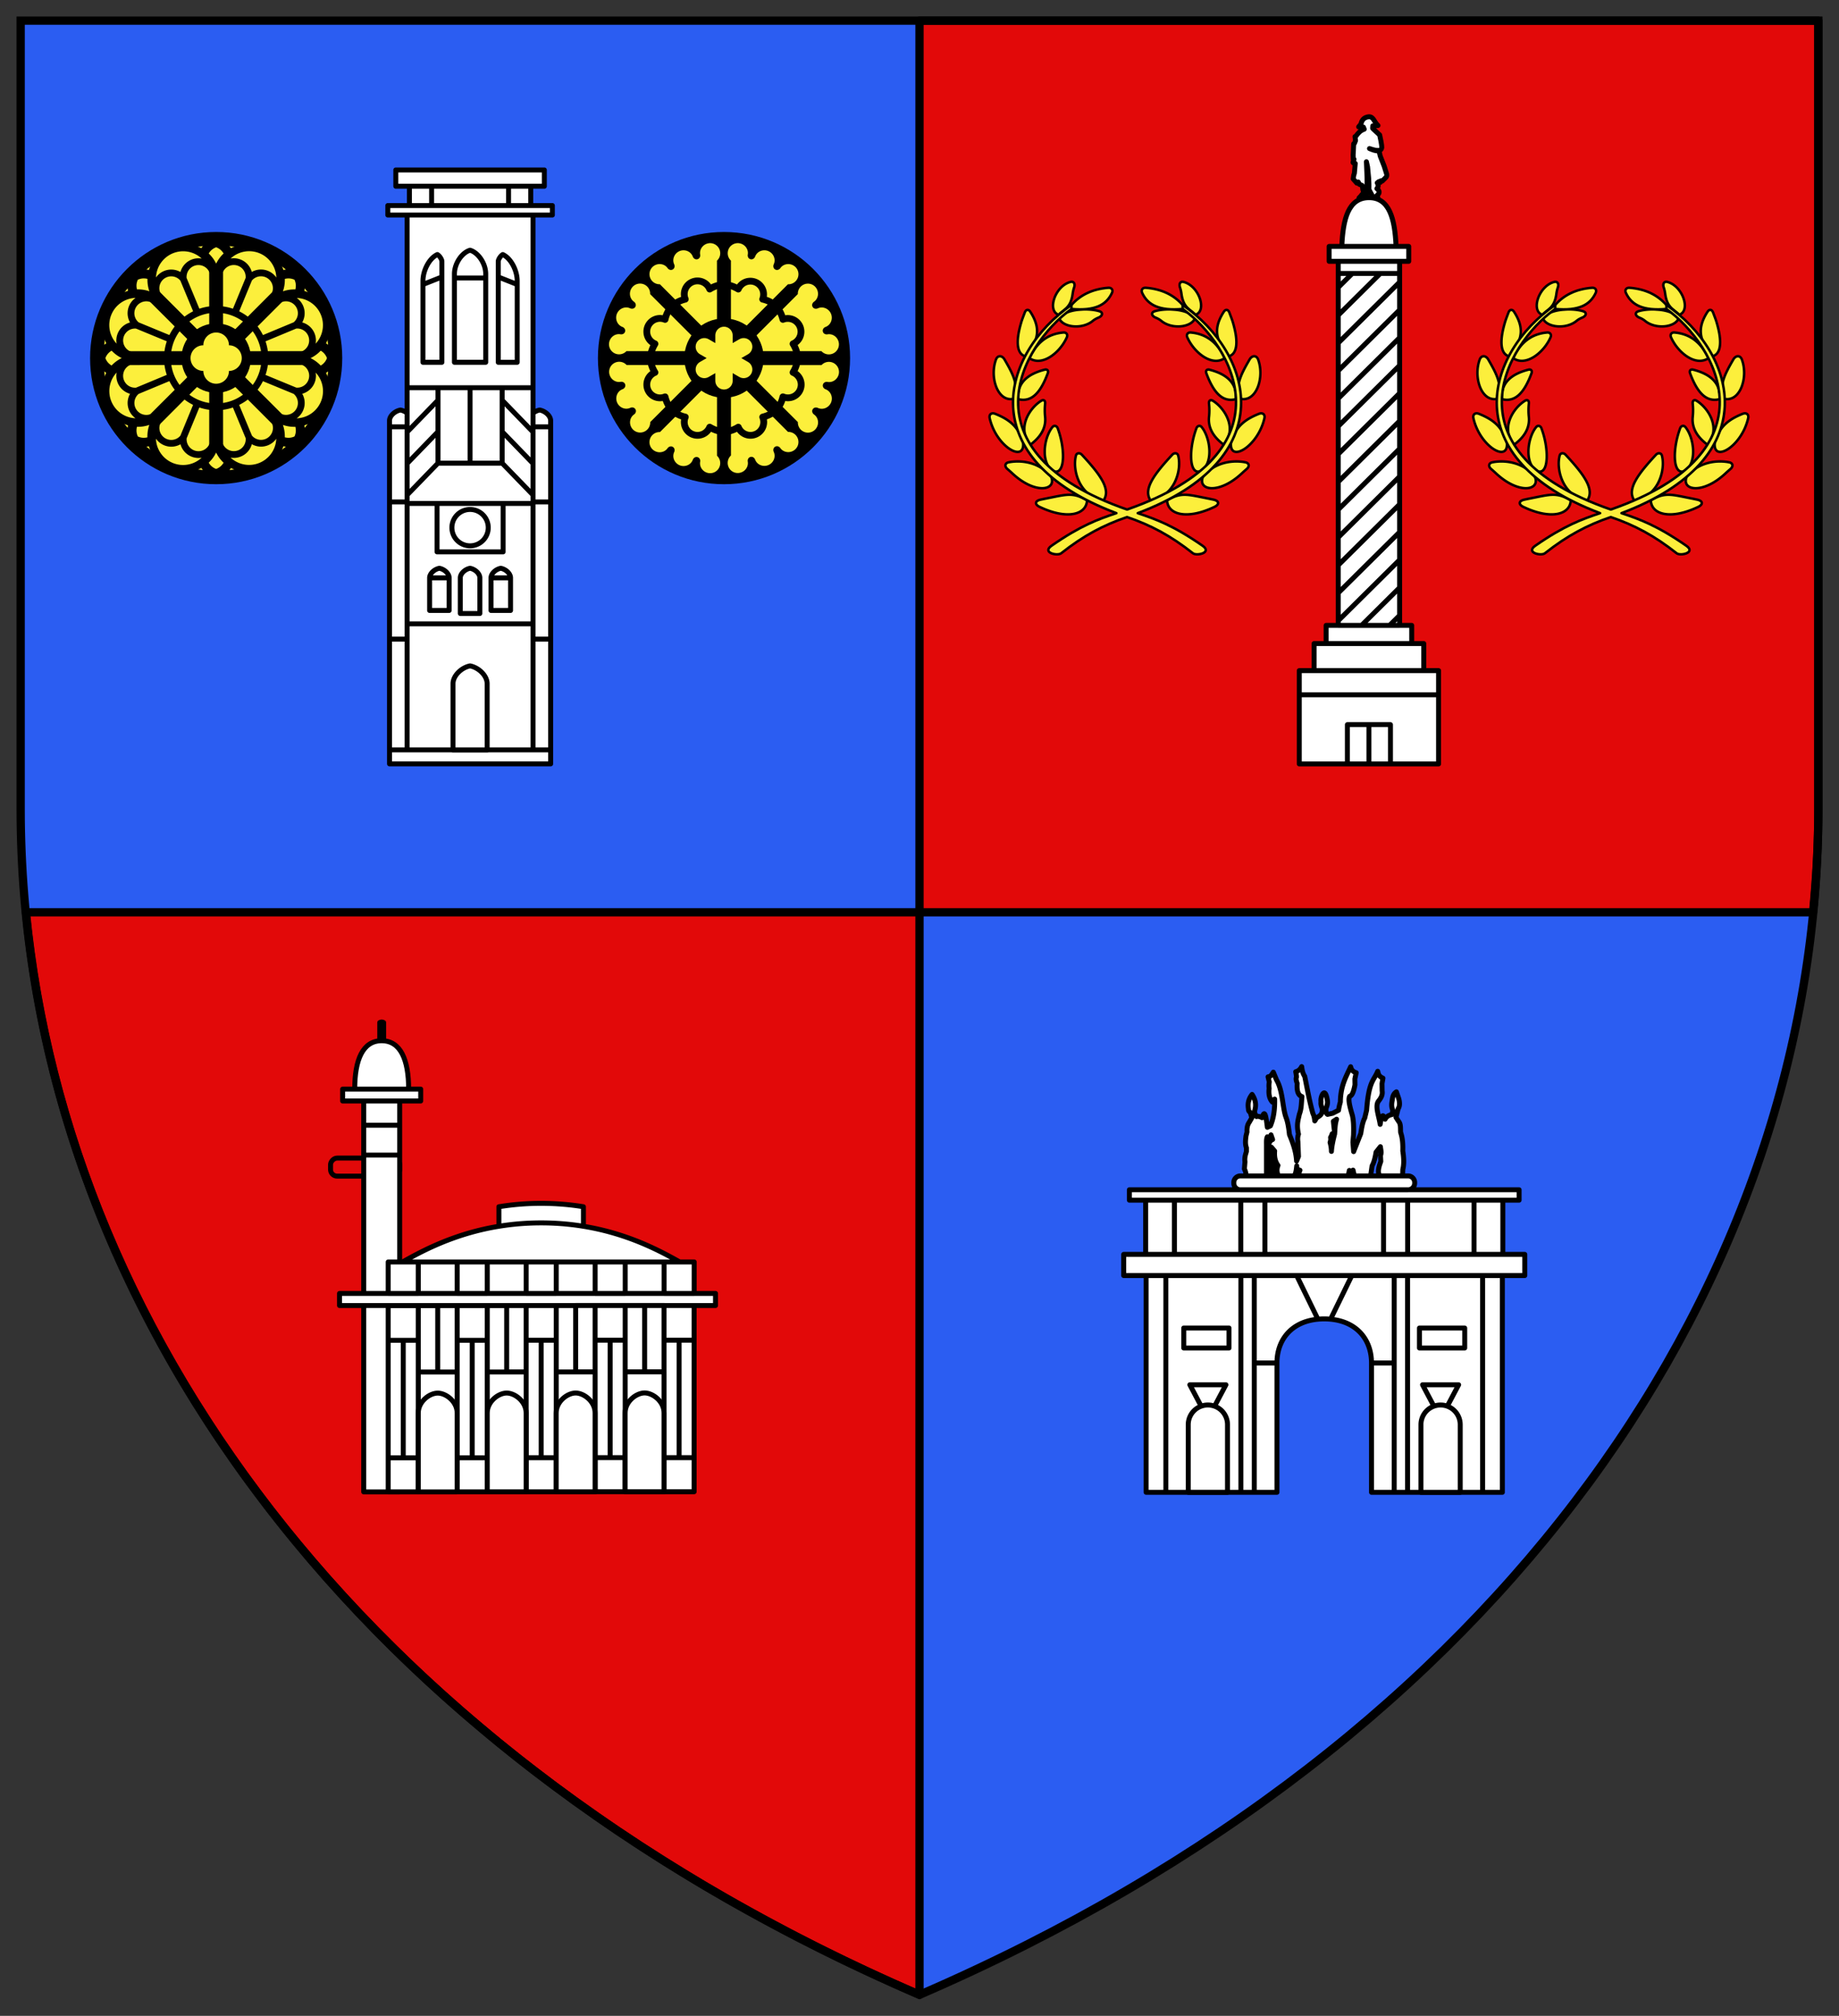
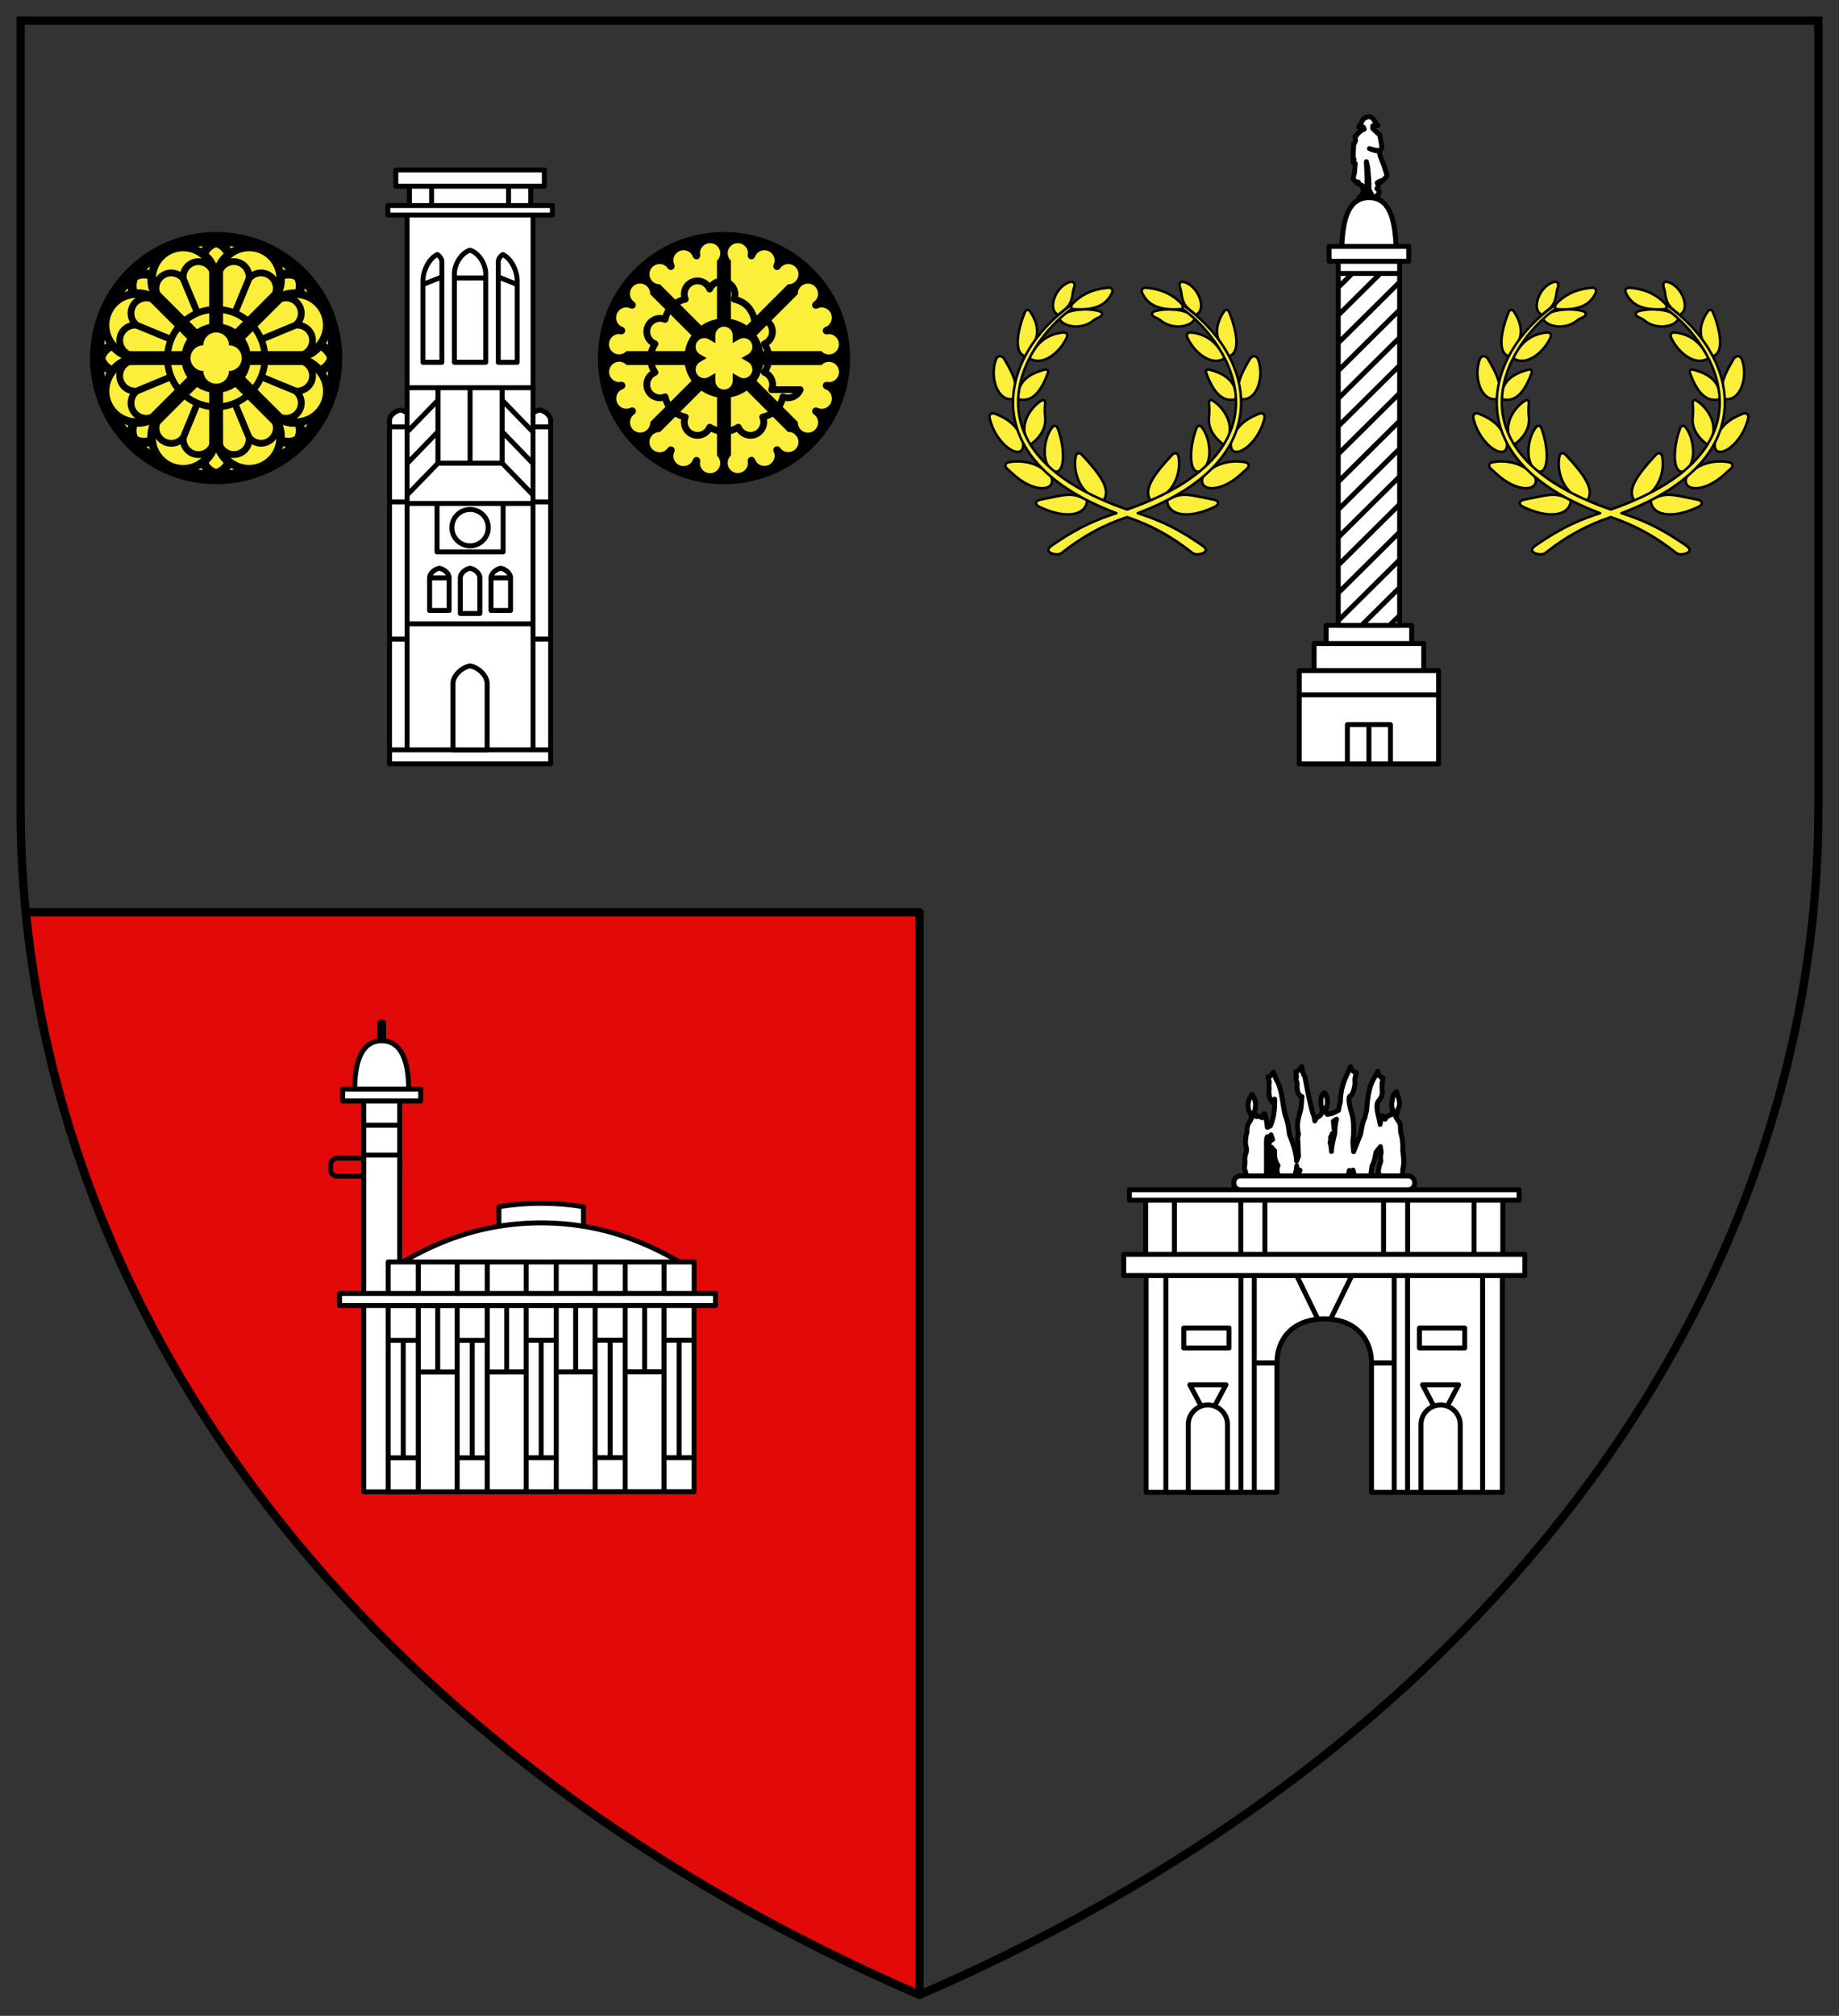
<svg xmlns="http://www.w3.org/2000/svg" height="609.881" width="556.502">
  <rect width="100%" height="100%" fill="#333333" stroke="none" />
-   <path style="opacity:1;fill:#2b5df2;fill-opacity:1;stroke:none;stroke-width:2.5;stroke-linecap:butt;stroke-miterlimit:4;stroke-dasharray:none" d="M-21255.041-21815.742v-238.413h544.002v238.413c0 141.833-94.128 282.009-272.001 358.856-177.873-76.847-272.001-217.023-272.001-358.856z" transform="translate(21261.291 22060.405)" />
  <g style="display:inline" transform="translate(21260.833 22060.405)">
    <circle style="opacity:1;fill:#fcef3c;fill-opacity:1;stroke:none;stroke-width:2;stroke-linecap:round;stroke-linejoin:round;stroke-miterlimit:4;stroke-dasharray:none" cx="-21195.42" cy="-21952.062" r="36.788" />
    <g style="fill:none;stroke:#000">
      <circle style="opacity:1;fill:none;stroke:#000;stroke-width:2.732;stroke-linecap:round;stroke-linejoin:round;stroke-miterlimit:4;stroke-dasharray:none" cx="-21195.42" cy="-21952.062" r="36.788" />
      <g style="fill:none;stroke:#000">
        <g style="fill:none;stroke:#000">
          <path style="fill:none;stroke:#000;stroke-width:2.049;stroke-miterlimit:4;stroke-dasharray:none" d="M-21178.369-21969.115a9.196 9.196 0 0 0 1.996-2.996c1.955-4.72-.176-10.399-5.52-12.612-5.345-2.214-10.866.295-12.821 5.015a9.205 9.205 0 0 0-.707 3.53m.735 0c0-1.177.228-2.374.707-3.53a9.25 9.25 0 0 1 12.086-5.006 9.25 9.25 0 0 1 3 15.09m-10.884 3.943 4.276-10.365m-8.859-2.34a4.624 4.624 0 0 1 6.043-2.503 4.618 4.618 0 0 1 2.816 4.843 4.621 4.621 0 0 1 5.42-1.433 4.626 4.626 0 0 1 2.503 6.043m-16.772-7.27c.112-.333.23-.671.368-1.005a9.25 9.25 0 0 1 17.092 7.079 9.809 9.809 0 0 1-.468.977m6.051 19.596a9.183 9.183 0 0 0 3.53-.707c4.72-1.955 7.229-7.477 5.015-12.821-2.214-5.345-7.892-7.475-12.612-5.52a9.199 9.199 0 0 0-2.996 1.997m.526.513a9.196 9.196 0 0 1 2.996-1.996 9.25 9.25 0 0 1 12.086 5.006 9.25 9.25 0 0 1-8.549 12.792m-10.484-4.908 10.353-4.306m-4.61-7.919a4.624 4.624 0 0 1 4.61 7.919 4.626 4.626 0 0 1 2.342 8.862m-6.719-17c.315-.156.637-.312.971-.45a9.25 9.25 0 0 1 12.086 5.006 9.25 9.25 0 0 1-5.006 12.085 9.896 9.896 0 0 1-1.021.36m-9.589 18.134a9.196 9.196 0 0 0 2.996 1.996c4.72 1.955 10.399-.176 12.612-5.52 2.214-5.345-.295-10.866-5.015-12.821a9.205 9.205 0 0 0-3.53-.707m0 .735c1.177 0 2.374.228 3.53.707a9.25 9.25 0 0 1 5.006 12.086 9.25 9.25 0 0 1-15.09 3m-3.943-10.884 10.365 4.276m2.34-8.859a4.624 4.624 0 0 1 2.503 6.043 4.618 4.618 0 0 1-4.843 2.816 4.621 4.621 0 0 1 1.433 5.42 4.626 4.626 0 0 1-6.043 2.503m7.27-16.772c.333.112.671.23 1.005.368a9.25 9.25 0 0 1-7.079 17.092 9.809 9.809 0 0 1-.977-.468m-19.593 6.059c0 1.177.228 2.375.707 3.53 1.955 4.72 7.478 7.229 12.822 5.015 5.345-2.214 7.474-7.892 5.519-12.612a9.196 9.196 0 0 0-1.996-2.996m-.513.526a9.212 9.212 0 0 1 1.996 2.996 9.25 9.25 0 1 1-17.798 3.537m4.908-10.484 4.306 10.352m7.918-4.609a4.624 4.624 0 0 1-2.503 6.043 4.617 4.617 0 0 1-5.415-1.434 4.626 4.626 0 0 1-8.863 2.343m17.001-6.719c.156.315.312.637.45.971a9.25 9.25 0 1 1-17.091 7.08 9.68 9.68 0 0 1-.36-1.022m-18.141-9.588a9.196 9.196 0 0 0-1.996 2.996c-1.955 4.72.176 10.399 5.52 12.612 5.345 2.214 10.866-.295 12.821-5.015a9.205 9.205 0 0 0 .707-3.53m-.735 0a9.205 9.205 0 0 1-.707 3.53 9.25 9.25 0 0 1-12.086 5.006 9.25 9.25 0 0 1-3-15.09m10.884-3.943-4.276 10.365m8.859 2.34a4.624 4.624 0 0 1-6.043 2.503 4.618 4.618 0 0 1-2.816-4.843 4.621 4.621 0 0 1-5.42 1.433 4.626 4.626 0 0 1-2.503-6.043m16.772 7.27c-.112.333-.23.671-.368 1.005a9.25 9.25 0 0 1-17.092-7.079c.142-.342.299-.671.468-.977m-6.047-19.603a9.209 9.209 0 0 0-3.53.707c-4.72 1.955-7.228 7.478-5.014 12.821 2.214 5.345 7.892 7.475 12.612 5.52a9.223 9.223 0 0 0 2.996-1.996m-.527-.514a9.188 9.188 0 0 1-2.996 1.997c-4.719 1.955-10.13-.287-12.085-5.007-1.956-4.72.286-10.13 5.006-12.086a9.244 9.244 0 0 1 3.543-.705m10.484 4.908-10.353 4.305m4.61 7.919a4.624 4.624 0 0 1-4.61-7.919 4.62 4.62 0 0 1-4.846-2.819 4.628 4.628 0 0 1 2.503-6.043m6.719 17c-.314.157-.637.312-.971.451-4.72 1.954-10.13-.286-12.085-5.006-1.956-4.72.286-10.13 5.005-12.086a9.67 9.67 0 0 1 1.022-.359m9.579-18.136a9.196 9.196 0 0 0-2.996-1.996c-4.72-1.955-10.399.176-12.612 5.52-2.214 5.345.295 10.866 5.015 12.821a9.205 9.205 0 0 0 3.53.707m0-.735a9.205 9.205 0 0 1-3.53-.707 9.25 9.25 0 0 1-5.006-12.086 9.25 9.25 0 0 1 15.09-3m3.943 10.884-10.365-4.276m-2.34 8.859a4.624 4.624 0 0 1-2.503-6.043 4.618 4.618 0 0 1 4.843-2.816 4.621 4.621 0 0 1-1.433-5.42 4.626 4.626 0 0 1 6.043-2.503m-7.27 16.772c-.333-.112-.671-.23-1.005-.368a9.25 9.25 0 0 1 7.079-17.092c.342.142.671.299.977.468m19.597-6.051a9.2 9.2 0 0 0-.707-3.529c-1.955-4.72-7.478-7.229-12.822-5.015-5.345 2.214-7.474 7.892-5.519 12.612a9.207 9.207 0 0 0 1.996 2.996m.513-.526a9.223 9.223 0 0 1-1.996-2.996 9.25 9.25 0 0 1 5.006-12.086 9.25 9.25 0 0 1 12.792 8.549m-4.908 10.484-4.306-10.353m-7.919 4.61a4.625 4.625 0 0 1 2.504-6.043 4.617 4.617 0 0 1 5.415 1.433 4.623 4.623 0 0 1 2.82-4.846 4.627 4.627 0 0 1 6.043 2.504m-17.001 6.719a15.978 15.978 0 0 1-.45-.971 9.25 9.25 0 0 1 5.006-12.086 9.25 9.25 0 0 1 12.085 5.005c.142.343.263.686.36 1.022m11.519 16.203c5.76 5.76 5.76 15.099 0 20.859-5.76 5.761-15.1 5.761-20.86 0-5.76-5.76-5.76-15.099 0-20.859 5.76-5.761 15.1-5.761 20.86 0z" transform="rotate(45 -21195.431 -21952.064)" />
          <path style="fill:#000;stroke:#000;stroke-width:2.049;stroke-linecap:butt;stroke-linejoin:miter;stroke-miterlimit:4;stroke-dasharray:none" d="m-21177.358-21971.664-17.004 17.037.01-24.088-2.153.02.02 24.071-17.026-17.04-1.503 1.537 17.037 17.004-24.088-.01.01 2.154 24.07-.02-17.04 17.026 1.534 1.514 17.004-17.037-.01 24.088 2.156-.03-.02-24.071 17.026 17.04 1.509-1.529-17.037-17.004 24.088.01-.02-2.153-24.071.02 17.04-17.026z" />
        </g>
        <path style="fill:none;stroke:#000;stroke-width:2.732;stroke-miterlimit:4;stroke-dasharray:none" d="M-21191.595-21983.683c-2.764-5.838-9.746-3.369-17.665-1.794m10.014 1.794c2.764-5.838 9.746-3.369 17.665-1.794m11.223 13.756c2.174-6.082-4.509-9.274-11.222-13.759m5.812 8.349c6.083-2.174 9.274 4.509 13.76 11.223m-1.802 17.661c5.838-2.764 3.369-9.746 1.794-17.665m-1.794 10.014c5.838 2.764 3.369 9.746 1.794 17.665m-13.752 11.231c6.082 2.174 9.273-4.509 13.759-11.223m-8.349 5.813c2.173 6.082-4.51 9.274-11.223 13.76m-17.668-1.802c2.764 5.838 9.746 3.369 17.665 1.794m-10.014-1.794c-2.764 5.838-9.746 3.369-17.665 1.794m-11.219-13.763c-2.173 6.083 4.51 9.274 11.223 13.76m-5.813-8.35c-6.082 2.174-9.273-4.509-13.759-11.222m1.792-17.663c-5.838 2.764-3.369 9.746-1.794 17.665m1.794-10.014c-5.838-2.764-3.369-9.746-1.794-17.665m13.756-11.222c-6.082-2.174-9.273 4.509-13.759 11.222m8.349-5.812c-2.173-6.083 4.51-9.274 11.223-13.76" transform="rotate(45 -21195.431 -21952.064)" />
      </g>
    </g>
    <circle style="opacity:1;fill:#000;stroke:none;stroke-width:1.5;stroke-linecap:round;stroke-linejoin:round;stroke-miterlimit:4;stroke-dasharray:none" cx="-21195.42" cy="-21952.062" r="10.5" />
    <path style="opacity:1;fill:#fcef3c;fill-opacity:1;stroke:none;stroke-width:1.5;stroke-linecap:round;stroke-linejoin:round;stroke-miterlimit:4;stroke-dasharray:none" d="M-21195.422-21959.81a3.875 3.875 0 0 0-3.875 3.875 3.875 3.875 0 0 0-3.875 3.875 3.875 3.875 0 0 0 3.875 3.875 3.875 3.875 0 0 0 3.875 3.875 3.875 3.875 0 0 0 3.875-3.875 3.875 3.875 0 0 0 3.875-3.875 3.875 3.875 0 0 0-3.875-3.875 3.875 3.875 0 0 0-3.875-3.875z" />
  </g>
  <g style="display:inline">
    <path d="M-21041.743-21990.217c-21.056 0-38.154 17.098-38.154 38.154 0 21.055 17.098 38.155 38.154 38.155 21.056 0 38.154-17.1 38.154-38.155 0-21.056-17.098-38.154-38.154-38.154z" style="fill:#000" transform="translate(21260.833 22060.405)" />
    <path style="display:inline;fill:#fcef3c;fill-opacity:1;stroke:none;stroke-width:.2;stroke-miterlimit:4;stroke-dasharray:none" d="m-21036.681-21954.159 17.28-17.279a3.05 3.05 0 0 1 5.468-1.961c1.026 1.337.811 3.3-.565 4.276-.524.364-.743 1.023-.426 1.574.321.551.998.689 1.578.423 1.533-.698 3.341.1 3.984 1.651.644 1.557-.07 3.396-1.65 3.986-.598.222-.981.801-.816 1.414.165.619.783.925 1.415.818 1.661-.279 3.203.956 3.421 2.625a3.049 3.049 0 0 1-5.273 2.46l-24.416.01m.02 4.205h24.437a3.049 3.049 0 0 1 5.253 2.48c-.22 1.671-1.76 2.907-3.423 2.624-.628-.113-1.249.198-1.414.812-.163.617.218 1.193.816 1.415 1.578.59 2.292 2.433 1.65 3.985-.646 1.556-2.45 2.352-3.985 1.652-.58-.267-1.26-.128-1.577.422-.321.555-.101 1.208.422 1.579 1.372.977 1.589 2.941.563 4.275a3.049 3.049 0 0 1-5.468-1.989l-17.272-17.257m-2.991 2.948 17.28 17.279c.949-.03 1.9.379 2.523 1.192a3.048 3.048 0 0 1-.562 4.276c-1.337 1.026-3.3.811-4.276-.565-.364-.524-1.023-.743-1.574-.425-.551.321-.689.997-.423 1.577.698 1.533-.1 3.341-1.651 3.985-1.557.643-3.396-.07-3.986-1.65-.222-.599-.801-.981-1.414-.817-.619.166-.925.783-.818 1.415.279 1.661-.956 3.203-2.625 3.421a3.049 3.049 0 0 1-2.46-5.273l-.01-24.415m-4.21.05v24.437a3.048 3.048 0 0 1 .942 2.627 3.048 3.048 0 0 1-3.421 2.626c-1.671-.22-2.907-1.76-2.624-3.423.113-.628-.198-1.249-.813-1.413-.616-.163-1.192.217-1.414.816-.59 1.577-2.433 2.291-3.985 1.65-1.556-.646-2.352-2.451-1.652-3.985.267-.581.127-1.261-.423-1.578-.554-.32-1.207-.101-1.578.422-.978 1.372-2.941 1.589-4.276.563a3.05 3.05 0 0 1 1.989-5.468l17.257-17.272m-2.931-3.019-17.279 17.279c.03.95-.379 1.901-1.192 2.524a3.048 3.048 0 0 1-4.276-.562c-1.026-1.337-.811-3.3.565-4.276.524-.364.743-1.023.424-1.574-.32-.551-.996-.69-1.577-.423-1.532.698-3.34-.1-3.984-1.651-.643-1.557.07-3.396 1.65-3.986.599-.222.981-.802.817-1.415-.166-.618-.783-.925-1.415-.817-1.661.278-3.203-.956-3.422-2.626a3.05 3.05 0 0 1 5.274-2.46l24.415-.01m-.04-4.195h-24.436a3.05 3.05 0 0 1-5.254-2.479c.22-1.671 1.76-2.907 3.423-2.624.628.113 1.249-.198 1.413-.814.163-.616-.217-1.192-.816-1.414-1.577-.589-2.291-2.432-1.65-3.984.646-1.556 2.451-2.352 3.985-1.652.581.266 1.261.126 1.579-.423.319-.554.1-1.208-.423-1.578-1.371-.978-1.589-2.941-.563-4.277a3.05 3.05 0 0 1 5.469 1.99l17.271 17.256m2.968-2.955-17.279-17.279a3.051 3.051 0 0 1-1.962-5.468c1.336-1.026 3.3-.811 4.275.565.365.524 1.023.743 1.575.424.551-.321.689-.997.423-1.577-.699-1.532.1-3.34 1.65-3.984 1.557-.644 3.396.07 3.986 1.65.223.598.803.98 1.416.817.617-.166.923-.785.817-1.415-.279-1.661.955-3.203 2.626-3.422a3.049 3.049 0 0 1 3.423 2.626 3.05 3.05 0 0 1-.963 2.648l.01 24.414m4.212 0v-24.436a3.046 3.046 0 0 1-.942-2.629 3.048 3.048 0 0 1 3.422-2.626c1.67.22 2.907 1.761 2.623 3.423-.113.629.198 1.249.814 1.414.617.162 1.191-.218 1.414-.816.588-1.578 2.429-2.295 3.984-1.65 1.556.644 2.351 2.452 1.652 3.984-.265.581-.126 1.261.423 1.579.553.319 1.208.1 1.579-.422.976-1.373 2.939-1.589 4.276-.563a3.048 3.048 0 0 1 .563 4.277 3.047 3.047 0 0 1-2.553 1.191l-17.255 17.273" transform="translate(21260.833 22060.405)" />
-     <path style="display:inline;opacity:1;fill:none;stroke:#000;stroke-width:2.05;stroke-linejoin:round" d="M-21018.688-21942.512a4 4 0 0 1-5.226 2.165c-.775 3.366-2.9 5.315-6.112 6.12a3.998 3.998 0 0 1-2.165 5.225 3.998 3.998 0 0 1-5.225-2.164c-2.928 1.831-5.808 1.707-8.648 0a4 4 0 0 1-7.391-3.062c-3.366-.775-5.315-2.9-6.12-6.112a3.998 3.998 0 0 1-5.225-2.165 3.998 3.998 0 0 1 2.164-5.225c-1.831-2.928-1.707-5.808 0-8.648a4 4 0 0 1 3.062-7.391c.775-3.366 2.9-5.315 6.112-6.12a3.998 3.998 0 0 1 2.165-5.225 3.998 3.998 0 0 1 5.225 2.164c2.928-1.831 5.808-1.707 8.648 0a4.001 4.001 0 0 1 7.391 3.062c3.366.775 5.315 2.899 6.12 6.112a4 4 0 0 1 3.061 7.39c1.831 2.927 1.708 5.807 0 8.648a4 4 0 0 1 2.164 5.226z" transform="translate(21260.833 22060.405)" />
+     <path style="display:inline;opacity:1;fill:none;stroke:#000;stroke-width:2.05;stroke-linejoin:round" d="M-21018.688-21942.512a4 4 0 0 1-5.226 2.165c-.775 3.366-2.9 5.315-6.112 6.12a3.998 3.998 0 0 1-2.165 5.225 3.998 3.998 0 0 1-5.225-2.164c-2.928 1.831-5.808 1.707-8.648 0a4 4 0 0 1-7.391-3.062c-3.366-.775-5.315-2.9-6.12-6.112a3.998 3.998 0 0 1-5.225-2.165 3.998 3.998 0 0 1 2.164-5.225c-1.831-2.928-1.707-5.808 0-8.648a4 4 0 0 1 3.062-7.391c.775-3.366 2.9-5.315 6.112-6.12a3.998 3.998 0 0 1 2.165-5.225 3.998 3.998 0 0 1 5.225 2.164a4.001 4.001 0 0 1 7.391 3.062c3.366.775 5.315 2.899 6.12 6.112a4 4 0 0 1 3.061 7.39c1.831 2.927 1.708 5.807 0 8.648a4 4 0 0 1 2.164 5.226z" transform="translate(21260.833 22060.405)" />
    <g transform="translate(21260.833 22060.405)">
      <circle style="display:inline;opacity:1;fill:#000;stroke:none;stroke-width:1.5;stroke-linecap:round;stroke-linejoin:round;stroke-miterlimit:4;stroke-dasharray:none;stroke-opacity:1" cx="-21041.744" cy="-21952.062" r="12" />
      <path style="display:inline;fill:none;fill-opacity:1;stroke:#fcef3c;stroke-width:5.25;stroke-linecap:round;stroke-linejoin:round;stroke-miterlimit:4;stroke-dasharray:none;stroke-opacity:1" d="m-21035.79-21948.625-11.908-6.875m0 6.875 11.908-6.875m-5.954-3.437v13.75" />
    </g>
  </g>
  <g style="display:inline">
    <path style="opacity:1;fill:#fff;fill-opacity:1;stroke:#000;stroke-width:1.5;stroke-linecap:round;stroke-linejoin:round;stroke-miterlimit:4;stroke-dasharray:none;stroke-opacity:1" d="m-21109.409-21929.806 9.352 9.647m-9.352-19.17 9.352 9.647m-9.352 9.399 9.352 9.647m-28.769-19.17-9.352 9.647m9.352-19.17-9.352 9.647m9.352 9.399-9.352 9.647m9.352-32.466h9.709v22.819h-9.709zm9.709 0h9.709v22.819h-9.709zm-22.475-65.877h44.946v4.918h-44.946zm4.117 4.918h6.721v5.848h-6.721zm29.998 0h6.721v5.848h-6.721zm-23.277 0h23.278v5.848h-23.278zm-13.258 5.848h49.793v2.863h-49.793zm5.835 62.791a4.612 4.612 0 0 0-2.005-.932c-1.728.319-3.316 1.796-3.316 3.213v1.871h5.321zm0 4.152h-5.32v22.713h5.32zm0 22.713h-5.32v41.51h5.32zm-5.32 41.51h5.32v33.512h-5.32zm43.441-68.375a4.612 4.612 0 0 1 2.005-.932c1.728.319 3.316 1.796 3.316 3.213v1.871h-5.321zm0 4.152h5.321v22.713h-5.321zm0 22.713h5.321v41.51h-5.321zm-43.437 75.022h48.758v4.227h-48.758zm48.758-33.512h-5.321v33.512h5.321zm-43.442-128.303h38.121v52.249h-38.121zm0 52.248h38.121v35.008h-38.121zm0 71.448h38.121v38.12h-38.121zm0-36.44h38.121v36.44h-38.121zm9.061 0h20v14.65h-20z" transform="translate(21261.367 22060.405)" />
    <path style="opacity:1;fill:#fff;fill-opacity:1;stroke:#000;stroke-width:1.5;stroke-linecap:round;stroke-linejoin:round;stroke-miterlimit:4;stroke-dasharray:none;stroke-opacity:1" d="M-21119.116-21858.947c-2.689.534-5.163 3.006-5.163 5.377v20.034h10.326v-20.034c0-2.371-2.473-4.843-5.163-5.377zM-21127.645-21976.612l-5.733 2.272m5.733 23.544h-5.733v-24.616c0-3.163 1.894-6.848 4.359-7.984.622.326 1.374 1.447 1.374 2.085zm3.795-25.505h9.466m-4.732-8.4c-2.466.714-4.734 4.011-4.734 7.174v26.731h9.466v-26.731c0-3.163-2.267-6.46-4.732-7.174zm8.527 8.089 5.733 2.272m-5.733 23.544h5.733v-24.616c0-3.163-1.894-6.848-4.359-7.984-.622.326-1.374 1.447-1.374 2.085zm-17.817 62.319c1.54.288 2.956 1.618 2.956 2.894v9.865h-5.912v-9.865c0-1.276 1.416-2.606 2.956-2.894zm18.58 0c-1.54.288-2.956 1.618-2.956 2.894v9.865h5.912v-9.865c0-1.276-1.416-2.606-2.956-2.894zm-9.29 0c-1.54.288-2.956 1.618-2.956 2.894v10.783h5.912v-10.783c0-1.276-1.416-2.606-2.956-2.894zm5.499-12.293a5.5 5.5 0 0 1-5.5 5.5 5.5 5.5 0 0 1-5.5-5.5 5.5 5.5 0 0 1 5.5-5.5 5.5 5.5 0 0 1 5.5 5.5zm.835 15.187h5.912m-24.492 0h5.912" transform="translate(21261.367 22060.405)" />
  </g>
-   <path style="fill:#e20909;fill-opacity:1;stroke:#000;stroke-width:2.5;stroke-linecap:round;stroke-linejoin:round;stroke-miterlimit:4;stroke-dasharray:none" d="M-20983.039-22054.155v269.762h270.404c1.021-10.425 1.596-20.881 1.596-31.35v-238.412z" transform="translate(21261.291 22060.405)" />
  <g style="display:inline">
    <path style="opacity:1;fill:#fcef3c;fill-opacity:1;stroke:#000;stroke-width:.75;stroke-linecap:round;stroke-linejoin:round;stroke-miterlimit:4;stroke-dasharray:none;stroke-opacity:1" d="M-20941.297-21963.932c1.364 2.681 7.022 3.166 10.118.607.5-.413 1.076-.727 1.713-.989 1.253-.516 1.511-1.557.231-1.941-3.774-1.132-10.809-.567-12.062 2.323zm-.213-1.231c-3.617-1.224-1.059-8.778 3.593-9.941 1.018-.255 1.433.629 1.092 1.625-.209.61-.358 1.256-.45 1.946-.586 4.404-2.693 4.631-4.235 6.37zm-10.164 12.518c-2.25-.634-3.082-3.88-1.115-10.393.241-.797.629-1.771 1.02-2.814.353-.944 1.121-1.079 1.672-.234 4.051 6.207 1.337 9.862-1.577 13.441zm1.323.595c3.784 2.643 9.259-1.607 11.325-6.345.341-.781-.174-1.477-1.023-1.409-4.5.359-8.012 2.783-10.302 7.754zm-4.962 12.341c-4.713.831-7.132-6.59-5.168-11.919.499-1.355 1.843-1.289 2.573-.04 2.893 4.971 4.428 8.163 2.595 11.955zm1.548.06c-.374-5.122 3.13-7.649 8.014-8.911.785-.203 1.23.313.948 1.074-2.012 5.429-4.681 8.96-8.962 7.837zm1.506 13.301c.471 6.03-8.164 1.075-10.127-7.535-.258-1.129.564-1.77 1.638-1.336 3.684 1.488 7.143 3.535 8.489 8.871zm2.207.467c2.91-2.183 4.793-4.879 4.437-8.401a19.465 19.465 0 0 1 .01-4.072c.08-.816-.447-1.249-1.144-.82-3.782 2.329-7.475 8.546-3.304 13.293zm6.284 9.764c1.663 4.111-4.884 5.36-11.767-1.072a52.99 52.99 0 0 0-1.504-1.341c-.905-.781-.744-1.782.428-2.011 3.948-.769 9.5.05 12.843 4.424zm1.012-1.64c3.27.727 3.212-7.085.938-13.11-.275-.728-1.071-.939-1.563-.34-2.826 3.439-3.656 11.641.625 13.45zm9.827 8.714c-.148 4.314-5.942 5.984-14.294 2.016-1.657-.787-1.466-1.867.333-2.228.997-.2-.952.182 2.728-.556 5.353-1.074 7.193-1.584 11.233.768zm5.001.02c2.36-3.376-1.21-8.032-6.57-13.811-.594-.64-1.559-.584-1.781.256-1.135 4.29.974 12.409 8.351 13.555zm27.597-54.909c-1.364 2.681-7.022 3.166-10.118.607-.5-.413-1.076-.727-1.713-.989-1.253-.516-1.511-1.557-.231-1.941 3.774-1.132 10.809-.567 12.062 2.323zm.213-1.231c3.617-1.224 1.059-8.778-3.593-9.941-1.018-.255-1.433.629-1.092 1.625.209.61.358 1.256.45 1.946.586 4.404 2.693 4.631 4.235 6.37zm10.164 12.518c2.25-.634 3.082-3.88 1.115-10.393-.241-.797-.629-1.771-1.02-2.814-.353-.944-1.121-1.079-1.672-.234-4.051 6.207-1.337 9.862 1.577 13.441zm-1.323.595c-3.784 2.643-9.259-1.607-11.325-6.345-.341-.781.174-1.477 1.023-1.409 4.5.359 8.012 2.783 10.302 7.754zm4.962 12.341c4.713.831 7.132-6.59 5.168-11.919-.499-1.355-1.843-1.289-2.573-.04-2.893 4.971-4.428 8.163-2.595 11.955zm-1.548.06c.374-5.122-3.13-7.649-8.014-8.911-.785-.203-1.23.313-.948 1.074 2.012 5.429 4.681 8.96 8.962 7.837zm-1.506 13.301c-.471 6.03 8.164 1.075 10.127-7.535.258-1.129-.564-1.77-1.638-1.336-3.684 1.488-7.143 3.535-8.489 8.871zm-2.207.467c-2.91-2.183-4.793-4.879-4.437-8.401.157-1.548.116-2.84-.01-4.072-.08-.816.447-1.249 1.144-.82 3.782 2.329 7.475 8.546 3.304 13.293zm-6.284 9.764c-1.663 4.111 4.884 5.36 11.767-1.072.461-.43.971-.881 1.504-1.341.905-.781.744-1.782-.428-2.011-3.948-.769-9.5.05-12.843 4.424zm-1.012-1.64c-3.27.727-3.212-7.085-.938-13.11.275-.728 1.071-.939 1.563-.34 2.826 3.439 3.656 11.641-.625 13.45zm-9.827 8.714c.148 4.314 5.942 5.984 14.294 2.016 1.657-.787 1.466-1.867-.333-2.228-.997-.2.952.182-2.728-.556-5.353-1.074-7.193-1.584-11.233.768zm-5.001.02c-2.36-3.376 1.21-8.032 6.57-13.811.594-.64 1.559-.584 1.781.256 1.135 4.29-.974 12.409-8.351 13.555z" transform="matrix(-1 0 0 1 -20579.753 22060.405)" />
    <path style="opacity:1;fill:#fcef3c;fill-opacity:1;stroke:#000;stroke-width:.75;stroke-linecap:round;stroke-linejoin:round;stroke-miterlimit:4;stroke-dasharray:none;stroke-opacity:1" d="M118.205 75.875c-.021-.018-.048-.019-.078.002-21.284 14.665-30.35 46.411 13.582 62.99-5.55 1.866-10.757 3.721-19.615 9.86-3.01 2.086 1.762 3.183 2.91 2.277 6.774-5.348 12.774-8.521 19.935-10.959 7.161 2.438 13.164 5.611 19.938 10.959 1.148.906 5.92-.191 2.91-2.277-8.858-6.139-14.065-7.994-19.615-9.86 43.932-16.579 34.866-48.325 13.582-62.99-.24-.165-.204 1.052.02 1.213 15.367 11.073 33.266 43.253-16.835 60.68-50.1-17.427-32.2-49.607-16.832-60.68.196-.14.249-1.09.098-1.215 0 0 0 0 0 0z" transform="translate(206.12 16.385)" />
    <path style="opacity:1;fill:#fcef3c;fill-opacity:1;stroke:#000;stroke-width:.75;stroke-linecap:round;stroke-linejoin:round;stroke-miterlimit:4;stroke-dasharray:none;stroke-opacity:1" d="M-20937.627-21968.144c2.55-2.884 6.091-4.799 11.165-5.202.93-.07 1.487.656 1.1 1.504-1.693 3.708-5.167 5.55-12.285 4.912zm33.626 0c-2.55-2.884-6.091-4.799-11.165-5.202-.93-.07-1.487.656-1.1 1.504 1.693 3.708 5.167 5.55 12.285 4.912z" transform="matrix(-1 0 0 1 -20579.753 22060.405)" />
  </g>
  <path style="opacity:1;fill:#fcef3c;fill-opacity:1;stroke:#000;stroke-width:.75;stroke-linecap:round;stroke-linejoin:round;stroke-miterlimit:4;stroke-dasharray:none;stroke-opacity:1" d="M-20941.297-21963.932c1.364 2.681 7.022 3.166 10.118.607.5-.413 1.076-.727 1.713-.989 1.253-.516 1.511-1.557.231-1.941-3.774-1.132-10.809-.567-12.062 2.323zm-.213-1.231c-3.617-1.224-1.059-8.778 3.593-9.941 1.018-.255 1.433.629 1.092 1.625-.209.61-.358 1.256-.45 1.946-.586 4.404-2.693 4.631-4.235 6.37zm-10.164 12.518c-2.25-.634-3.082-3.88-1.115-10.393.241-.797.629-1.771 1.02-2.814.353-.944 1.121-1.079 1.672-.234 4.051 6.207 1.337 9.862-1.577 13.441zm1.323.595c3.784 2.643 9.259-1.607 11.325-6.345.341-.781-.174-1.477-1.023-1.409-4.5.359-8.012 2.783-10.302 7.754zm-4.962 12.341c-4.713.831-7.132-6.59-5.168-11.919.499-1.355 1.843-1.289 2.573-.04 2.893 4.971 4.428 8.163 2.595 11.955zm1.548.06c-.374-5.122 3.13-7.649 8.014-8.911.785-.203 1.23.313.948 1.074-2.012 5.429-4.681 8.96-8.962 7.837zm1.506 13.301c.471 6.03-8.164 1.075-10.127-7.535-.258-1.129.564-1.77 1.638-1.336 3.684 1.488 7.143 3.535 8.489 8.871zm2.207.467c2.91-2.183 4.793-4.879 4.437-8.401a19.465 19.465 0 0 1 .01-4.072c.08-.816-.447-1.249-1.144-.82-3.782 2.329-7.475 8.546-3.304 13.293zm6.284 9.764c1.663 4.111-4.884 5.36-11.767-1.072a52.99 52.99 0 0 0-1.504-1.341c-.905-.781-.744-1.782.428-2.011 3.948-.769 9.5.05 12.843 4.424zm1.012-1.64c3.27.727 3.212-7.085.938-13.11-.275-.728-1.071-.939-1.563-.34-2.826 3.439-3.656 11.641.625 13.45zm9.827 8.714c-.148 4.314-5.942 5.984-14.294 2.016-1.657-.787-1.466-1.867.333-2.228.997-.2-.952.182 2.728-.556 5.353-1.074 7.193-1.584 11.233.768zm5.001.02c2.36-3.376-1.21-8.032-6.57-13.811-.594-.64-1.559-.584-1.781.256-1.135 4.29.974 12.409 8.351 13.555zm27.597-54.909c-1.364 2.681-7.022 3.166-10.118.607-.5-.413-1.076-.727-1.713-.989-1.253-.516-1.511-1.557-.231-1.941 3.774-1.132 10.809-.567 12.062 2.323zm.213-1.231c3.617-1.224 1.059-8.778-3.593-9.941-1.018-.255-1.433.629-1.092 1.625.209.61.358 1.256.45 1.946.586 4.404 2.693 4.631 4.235 6.37zm10.164 12.518c2.25-.634 3.082-3.88 1.115-10.393-.241-.797-.629-1.771-1.02-2.814-.353-.944-1.121-1.079-1.672-.234-4.051 6.207-1.337 9.862 1.577 13.441zm-1.323.595c-3.784 2.643-9.259-1.607-11.325-6.345-.341-.781.174-1.477 1.023-1.409 4.5.359 8.012 2.783 10.302 7.754zm4.962 12.341c4.713.831 7.132-6.59 5.168-11.919-.499-1.355-1.843-1.289-2.573-.04-2.893 4.971-4.428 8.163-2.595 11.955zm-1.548.06c.374-5.122-3.13-7.649-8.014-8.911-.785-.203-1.23.313-.948 1.074 2.012 5.429 4.681 8.96 8.962 7.837zm-1.506 13.301c-.471 6.03 8.164 1.075 10.127-7.535.258-1.129-.564-1.77-1.638-1.336-3.684 1.488-7.143 3.535-8.489 8.871zm-2.207.467c-2.91-2.183-4.793-4.879-4.437-8.401.157-1.548.116-2.84-.01-4.072-.08-.816.447-1.249 1.144-.82 3.782 2.329 7.475 8.546 3.304 13.293zm-6.284 9.764c-1.663 4.111 4.884 5.36 11.767-1.072.461-.43.971-.881 1.504-1.341.905-.781.744-1.782-.428-2.011-3.948-.769-9.5.05-12.843 4.424zm-1.012-1.64c-3.27.727-3.212-7.085-.938-13.11.275-.728 1.071-.939 1.563-.34 2.826 3.439 3.656 11.641-.625 13.45zm-9.827 8.714c.148 4.314 5.942 5.984 14.294 2.016 1.657-.787 1.466-1.867-.333-2.228-.997-.2.952.182-2.728-.556-5.353-1.074-7.193-1.584-11.233.768zm-5.001.02c-2.36-3.376 1.21-8.032 6.57-13.811.594-.64 1.559-.584 1.781.256 1.135 4.29-.974 12.409-8.351 13.555z" transform="translate(21408.257 22060.405)" />
  <path style="opacity:1;fill:#fcef3c;fill-opacity:1;stroke:#000;stroke-width:.75;stroke-linecap:round;stroke-linejoin:round;stroke-miterlimit:4;stroke-dasharray:none;stroke-opacity:1" d="M118.205 75.875c-.021-.018-.048-.019-.078.002-21.284 14.665-30.35 46.411 13.582 62.99-5.55 1.866-10.757 3.721-19.615 9.86-3.01 2.086 1.762 3.183 2.91 2.277 6.774-5.348 12.774-8.521 19.935-10.959 7.161 2.438 13.164 5.611 19.938 10.959 1.148.906 5.92-.191 2.91-2.277-8.858-6.139-14.065-7.994-19.615-9.86 43.932-16.579 34.866-48.325 13.582-62.99-.24-.165-.204 1.052.02 1.213 15.367 11.073 33.266 43.253-16.835 60.68-50.1-17.427-32.2-49.607-16.832-60.68.196-.14.249-1.09.098-1.215 0 0 0 0 0 0z" transform="matrix(-1 0 0 1 622.383 16.385)" />
  <path style="opacity:1;fill:#fcef3c;fill-opacity:1;stroke:#000;stroke-width:.75;stroke-linecap:round;stroke-linejoin:round;stroke-miterlimit:4;stroke-dasharray:none;stroke-opacity:1" d="M-20937.627-21968.144c2.55-2.884 6.091-4.799 11.165-5.202.93-.07 1.487.656 1.1 1.504-1.693 3.708-5.167 5.55-12.285 4.912zm33.626 0c-2.55-2.884-6.091-4.799-11.165-5.202-.93-.07-1.487.656-1.1 1.504 1.693 3.708 5.167 5.55 12.285 4.912z" transform="translate(21408.257 22060.405)" />
  <path style="opacity:1;fill:#fff;stroke:#000;stroke-width:1.5;stroke-linecap:round;stroke-linejoin:round" d="M-20838.826-21985.85c-.361-8.469-2.044-14.783-8.212-14.749-6.167.03-7.852 6.297-8.212 14.749zm-8.226-39.231c-1.474.148-2.143.987-2.388 2.189l-.704.869 1.43.08.254.628c-1.188.382-1.931 1.26-2.597 2.222l-.198.02.165 1.188-.341.87-.22.132-.132 2.838-.03.452.04 1.463.22-.1-.132.484c-.211.307-.286.59.143.781l.286-.01.08.02-.264 2.96-.198.627-.154 1.101 1.1 1.265.418-.341.33.682.869.385.132.407v.275l.07.517.06.286.11.298.03.341-.407.572-.242.253-.187.286-.517.506 1.243-.22.793-.286.396-1.111.01-.859-.02-3.631-.198-4.83.352 1.563.341 3.542.07 1.684v1.628l1.012 1.882.968.814.716-.297-.286-.572c.913-.704.906-1.409 0-2.113.508-.579.471-1.159.1-1.738l.473-.374.451.231c-.101-.526.158-.572.583-.396l.99-.991c.439-.383.507-.889.242-1.507l-.627-1.992-1.199-3.069-.371-1.587c-1.117.06-1.924-.315-2.878-.696.74.243 1.971.711 3.15.548.803-.477.532-1.289.44-2.046l-.154-.892-.363-1.727-1.948-1.816-.187-.22.06-.704 1.563-.11c-1.25-1.172-1.277-2.645-2.748-2.654zm-9.275 102.06 18.577-18.423m-18.577 10.02 18.577-18.423m-18.577 10.02 18.577-18.423m-18.577 10.02 18.577-18.423m-18.577 10.02 18.577-18.423m-18.577 10.02 12.734-12.628m-12.734 4.225 4.26-4.225m11.269 106.467 3.049-3.024m-11.522 3.024 11.522-11.427m-18.577 10.02 18.577-18.423m-18.577 10.02 18.577-18.423m-18.577 10.02 18.577-18.423m-18.577 10.02 18.577-18.423m-18.577 10.02 18.577-18.423m-18.577 10.02 18.577-18.423m-21.33-52.808h24.085v4.513h-24.085zm2.753 4.514h18.578v3.672h-18.578zm0 3.672h18.577v106.472h-18.577zm-3.656 106.467h25.886v5.5h-25.886zm-3.652 5.5h33.192v8.185h-33.192zm-4.483 8.185h42.156v7.313h-42.156zm14.565 16.338h6.514v11.889h-6.514zm6.514 0h6.513v11.889h-6.513zm-21.079-9.025h42.156v20.913h-42.156z" transform="translate(21261.291 22060.405)" />
  <path style="fill:#e20909;fill-opacity:1;stroke:#000;stroke-width:2.5;stroke-linecap:round;stroke-linejoin:round;stroke-miterlimit:4;stroke-dasharray:none" d="M-197.69 259.625c12.816 130.828 105.66 256.334 270.405 327.51v-327.51Z" transform="translate(205.537 16.385)" />
  <g transform="translate(21261.291 22060.405)">
    <rect style="display:inline;opacity:1;fill:none;fill-opacity:1;stroke:#000;stroke-width:1.5;stroke-linecap:round;stroke-linejoin:round;stroke-miterlimit:4;stroke-dasharray:none;stroke-opacity:1" width="20.918" height="5.458" x="21140.35" y="-21710.033" transform="scale(-1 1)" rx="2" ry="2" />
    <path style="display:inline;opacity:1;fill:none;fill-opacity:1;stroke:#000;stroke-width:1.5;stroke-linecap:round;stroke-linejoin:round;stroke-miterlimit:4;stroke-dasharray:none;stroke-opacity:1" d="M-21145.201-21745.539v-5.497c-.406-.241-.796-.215-1.176 0v5.497" />
    <path style="display:inline;opacity:1;fill:#fff;fill-opacity:1;stroke:#000;stroke-width:1.5;stroke-linecap:round;stroke-linejoin:round;stroke-miterlimit:4;stroke-dasharray:none;stroke-opacity:1" d="M-21153.945-21730.898h16.312c0-8.9-2.449-14.641-8.156-14.641-5.707 0-8.156 5.741-8.156 14.641zm19.968 0h-23.625v3.591h23.625zm-6.373 3.591h-10.879v7.326h10.879zm0 7.327h-10.879v9.037h10.879zm0 9.037h-10.878v101.901h10.878z" />
  </g>
  <path style="opacity:1;fill:#fff;fill-opacity:1;stroke:#000;stroke-width:1.5;stroke-linecap:round;stroke-linejoin:round;stroke-miterlimit:4;stroke-dasharray:none;stroke-opacity:1" d="M-21097.532-21690.43a79.09 79.09 0 0 0-12.789 1.028v-5.911a79.09 79.09 0 0 1 12.789-1.028c4.588 0 8.852.384 12.789 1.028v5.911a79.09 79.09 0 0 0-12.789-1.028zm-41.933 11.821h83.866c-7.447-4.164-21.454-11.821-41.933-11.821s-34.486 7.657-41.933 11.821zm79.141 0h9.104v9.535h-9.104zm-11.77 0h11.77v9.534h-11.77zm-9.103 0h9.104v9.535h-9.104zm-11.77 0h11.77v9.534h-11.77zm-9.103 0h9.104v9.535h-9.104zm-11.77 0h11.77v9.534h-11.77zm-9.103 0h9.104v9.535h-9.104zm-11.77 0h11.77v9.534h-11.77zm-9.103 0h9.104v9.535h-9.104zm14.986 13.211h5.881v20.074h-5.881zm-5.883.01h5.881v20.074h-5.881zm0 20.074h11.77v36.266h-11.77zm-9.101-20.074h9.104v10.5h-9.104zm0 10.5h4.55v35.529h-4.55zm4.552 0h4.551v35.529h-4.551zm-4.552 35.529h9.104v10.314h-9.104zm35.855-46.06h5.881v20.074h-5.881zm-5.883.02h5.881v20.074h-5.881zm0 20.074h11.77v36.265h-11.77zm-9.101-20.074h9.104v10.5h-9.104zm0 10.5h4.551v35.529h-4.551zm4.553 0h4.55v35.529h-4.55zm-4.553 35.529h9.104v10.313h-9.104zm62.603-46.061h9.105v10.5h-9.105zm0 10.5h4.551v35.529h-4.551zm4.553 0h4.551v35.529h-4.551zm-4.553 35.53h9.105v10.313h-9.105zm-5.879-46.045h5.881v20.074h-5.881zm-5.882.01h5.881v20.075h-5.881zm0 20.075h11.769v36.265h-11.769zm-9.102-20.075h9.105v10.5h-9.105zm0 10.5h4.551v35.529h-4.551zm4.553 0h4.551v35.529h-4.551zm-4.553 35.53h9.105v10.313h-9.105zm-5.879-46.03h5.881v20.075h-5.881zm-5.883.02h5.881v20.074h-5.881zm0 20.074h11.769v36.266h-11.769zm-65.582-23.734h113.783v3.644h-113.783zm56.48 3.66h9.104v10.5h-9.104zm0 10.5h4.551v35.529h-4.551zm4.553 0h4.551v35.529h-4.551zm-4.553 35.529h9.104v10.314h-9.104z" transform="translate(21261.291 22060.405)" />
-   <path style="opacity:1;fill:#fff;stroke:#000;stroke-width:1.5;stroke-linecap:round;stroke-linejoin:round" d="M-21122.946-21632.881c0-3.494-3.379-6.052-5.885-6.052s-5.884 2.558-5.885 6.052v23.84h11.77zm20.867-.02c0-3.494-3.379-6.052-5.885-6.052s-5.884 2.558-5.885 6.052v23.84h11.77zm41.735-.03c0-3.494-3.379-6.052-5.885-6.052s-5.884 2.558-5.885 6.052v23.84h11.77zm-20.867.02c0-3.494-3.379-6.052-5.885-6.052s-5.884 2.558-5.885 6.052v23.84h11.77z" transform="translate(21261.291 22060.405)" />
  <path style="opacity:1;fill:#fff;fill-opacity:1;stroke:#000;stroke-width:1.5;stroke-linecap:round;stroke-linejoin:round;stroke-miterlimit:4;stroke-dasharray:none;stroke-opacity:1" transform="translate(205.537 16.385)" d="M188.365 306.32c-.378.712-.9 1.296-1.803 1.541.14.71.25 1.367.22 1.672-.216.472-.028 1.146.22 1.85-.178 2.799.524 3.65 1.451 4.006-.195 1.79-.118 3.64-.79 5.324-.335 1.7-.932 3.054-.265 6.03-.226.635-.3 1.372-.175 2.243l.175 4.49-.572 1.409c-.172-2.925-1.117-5.489-2.156-8.01-.22-1.945-.49-3.815-1.057-5.238-1.066-2.965-.963-8.09-2.816-11.223l-1.014-2.42c-.437.69-.862 1.408-1.584 1.408l.352 1.541c-.08.593-.13 1.214-.04 1.98-.193 1.716.092 3.127 1.012 4.138l.66-.924c.074 2.883-.238 5.624-1.277 8.097l-.924.44c-.328-2.538-.715-5.96-1.584-2.904-.55-.292-1.108-.523-1.716-.352-.185-.581-.608-.648-.528-1.805.586-1.89.143-3.462-.793-4.884-1.15 1.434-1.353 2.907-1.1 4.4-.02.563.245.843.573 1.057l.44 1.627-.792 1.365c-.526.724-.72 1.711-.66 2.904l-.308 1.232c-.13 1.188-.307 2.379.132 3.567v1.1c-.275.945-.617 1.84-.441 3.124l-.176 2.157c.297.64.55 1.301.442 2.115h6.248v-9.29c-.001-.94-.072-1.948.263-2.552.633.563.924-.011 1.102-.572l.484 1.408c-1.967.871-.707 3.14-1.056 4.71l.13 1.98.397 4.316h.572v-3.787l-.394-.926v-3.96l.967 1.144c-.128 1.607.085 3.101 1.011 4.357-.463 1.152-.34 2.195.133 3.172h4.73c.529-.61.691-1.794.815-3.04-.045.957.437 1.174.969 1.321-.262.536-.322 1.121-.352 1.715h14.955l.342-1.652c.4.179.802.377 1.121-.09l.404 1.746h4.918l.436-3.021c.665-1.234.958-2.691 1.215-4.17l1.306-1.65c.11.891.387 1.785.03 2.677l.09 1.773-.311.903c-.504 1.562-.614 2.836.123 3.488h6.785l.06-1.9c.457-1.888.283-3.776 0-5.664.06-1.937-.049-3.83-.652-5.602-.1-1.149.113-2.455-.591-3.3l-.811-1.245.654-2.613c.502-.742.515-1.78.188-3.02l-.717-2.086c-.93.558-1.165 1.534-1.275 2.584-.205 1.02-.269 2.02.185 2.957l-.217 1.307c-.789.198-1.572.42-2.117 1.432-.817-2.243-1.165-.43-1.494 1.554-.346-2.46-1.642-5.54-.498-7.033.685-.872 1.304-1.78 1.092-3.142l-.031-2.178.28-1.62c-1.394-.636-1.383-1.366-1.587-2.083-1.209 2.936-2.683 2.867-3.361 11.795l-.56 2.334c-.682 1.3-.936 3.025-1.214 4.728l-2.148 5.447-.219-2.832.188-2.24c.06-2.146.06-4.238-.374-5.975-1.226-4.035-1.108-5.104-.777-5.697.767-.162 1.232-1.588 1.586-3.484l-.03-1.774.405-1.867c-.865-.258-1.478-.8-1.68-1.804-1.407 3.047-3.053 5.77-3.113 10.642a18.992 18.992 0 0 0-.56 2.522l-1.774.902-1.555.342c-.267-.186-.526-.448-.466-1.774.283-.752.601-1.48.402-2.552-.152-.917-.449-2.178-.932-2.178-.508 0-1.16 1.478-.97 2.713-.14.737.184 1.539.44 2.332-.166.733-.045 1.468-1.321 2.2-.58.266-.694.812-1.014 1.233-.087-.748-.194-1.498-.57-2.246-1.045-3.696-1.691-7.472-2.467-11.222-.704-1.102-.787-2.018-.924-2.95zm10.56 15.907c-.51 1.62-.46 3.013-.591 4.48-.5 1.932-.875 3.742-.965 5.26-.005-.86-.15-1.765-.404-2.707.305-.962.154-1.126.154-1.557.2-.309.353-.665.469-1.057l.746-.343c-.125-1.1-.248-2.12-.373-3.453zm21.632 17.15h-50.733c-1.108 0-2 .892-2 2v.197c0 1.108.892 2 2 2h50.733c1.108 0 2-.892 2-2v-.197c0-1.108-.892-2-2-2zm-70.699 7.336h-8.707v16.407h8.707zm20.091 0h-20.092v16.407h20.092zm7.295 0h-7.298v16.407h7.298zm63.285 0h8.707v16.407h-8.707zm-20.091 0h20.092v16.407h-20.092zm-7.295 0h7.298v16.407h-7.298zm-35.899 0h35.898v16.407h-35.898zm76.914-3.14H136.223v3.14h117.935zm1.719 19.547H134.504v6.401h121.373zm-108.611 6.4h-5.975v65.576h5.975zm22.707 0h-22.707v65.576h22.707zm-3.598 15.881h-13.693v6.037h13.693zm76.742-15.879h5.975v65.576h-5.975zm-22.707 0h22.707v65.576H220.41Zm3.598 15.881h13.693v6.037h-13.693zm-30.73-2.676c-8.019.748-12.392 6.24-12.392 13.248h-6.865v-26.451h12.824zm-23.305-13.207h4.048v65.576h-4.048zm10.914 26.451h-6.866v39.126h6.866zm5.958-26.449 6.433 13.206a19.74 19.74 0 0 1 1.913-.09c.659 0 1.297.03 1.913.09l6.433-13.206zm10.259 13.206c8.019.748 12.392 6.24 12.392 13.248h6.865v-26.451h-12.824zm23.306-13.206h-4.048v65.576h4.048zm-10.914 26.451h6.866v39.126h-6.866z" />
  <path style="opacity:1;fill:#fff;stroke:#000;stroke-width:1.5;stroke-linecap:round;stroke-linejoin:round" d="M-20895.772-21635.331c-.715 0-1.4.126-2.035.358l-3.424-6.475h10.916l-3.424 6.474a5.928 5.928 0 0 0-2.033-.357zm-5.942 26.406h11.883v-20.465a5.941 5.941 0 0 0-11.883 0zm76.36-26.403c.715 0 1.4.126 2.035.358l3.424-6.475h-10.916l3.424 6.474a5.928 5.928 0 0 1 2.033-.357zm5.942 26.406h-11.883v-20.465a5.941 5.941 0 0 1 11.883 0z" transform="translate(21261.291 22060.405)" />
  <path style="opacity:1;fill:none;stroke:#000;stroke-width:2.5;stroke-linecap:butt;stroke-miterlimit:4;stroke-dasharray:none" d="M-21255.041-21815.742v-238.413h544.002v238.413c0 141.833-94.128 282.009-272.001 358.856-177.873-76.847-272.001-217.023-272.001-358.856z" transform="translate(21261.291 22060.405)" />
</svg>